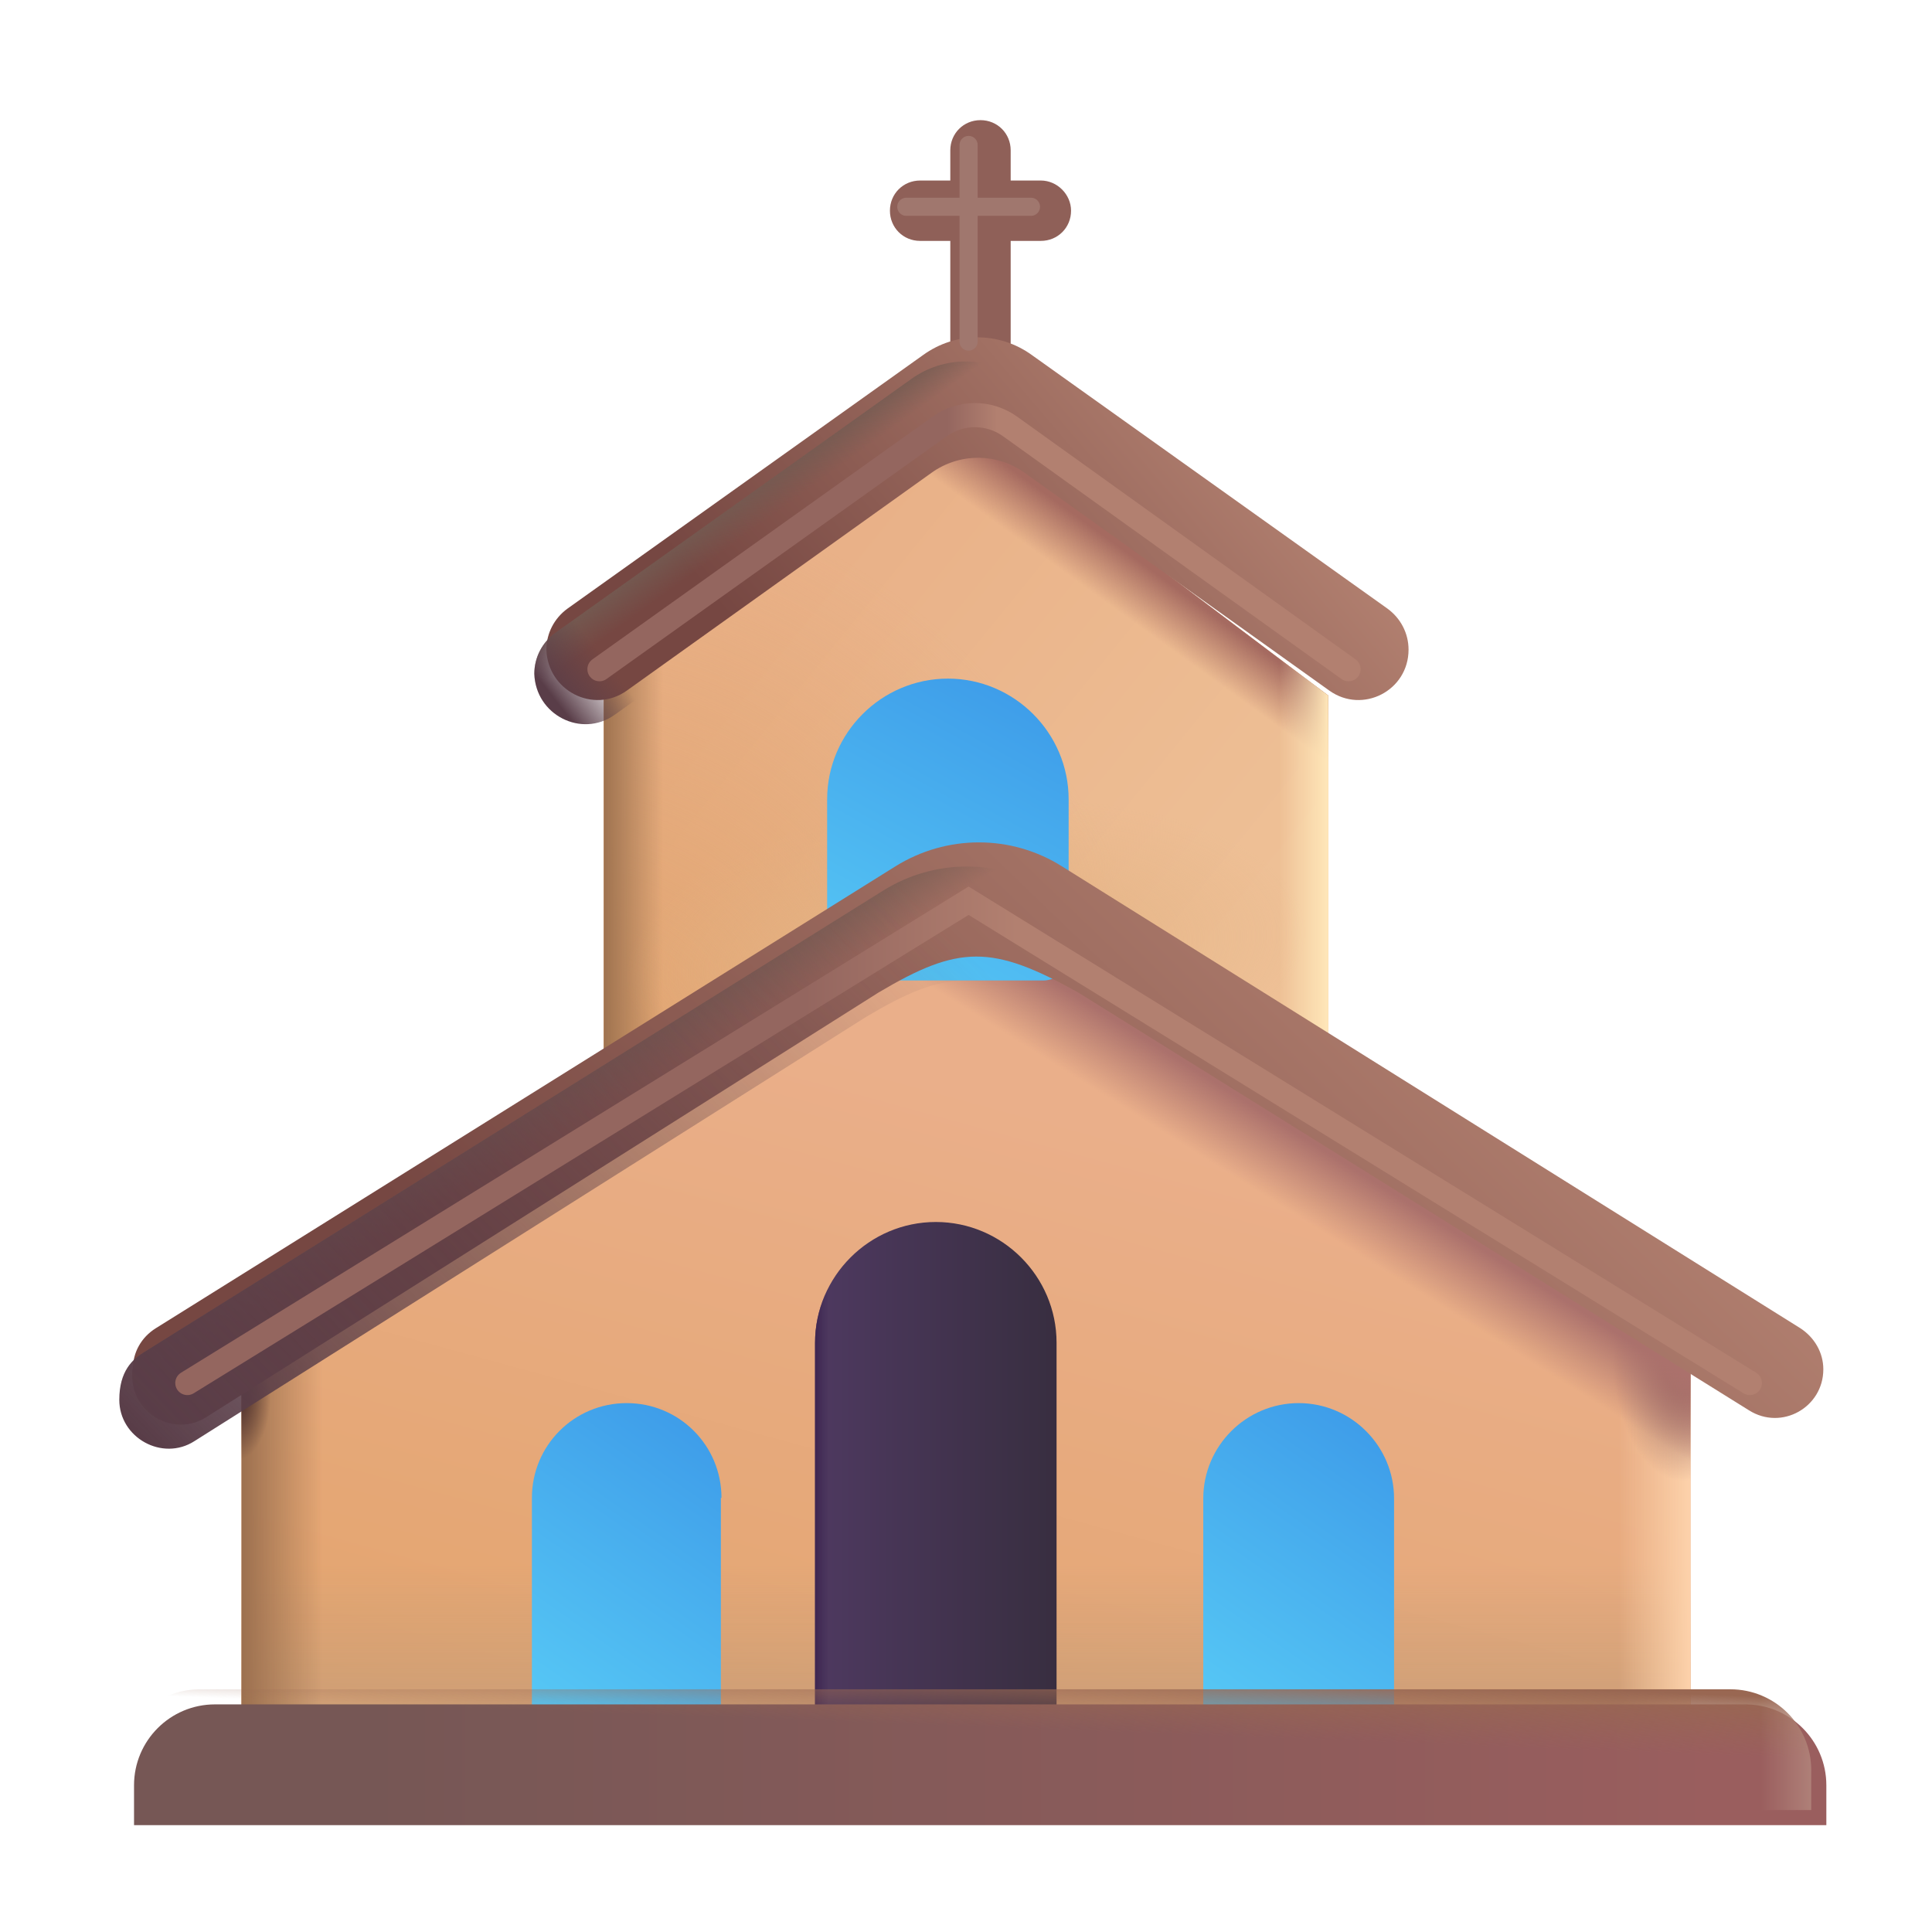
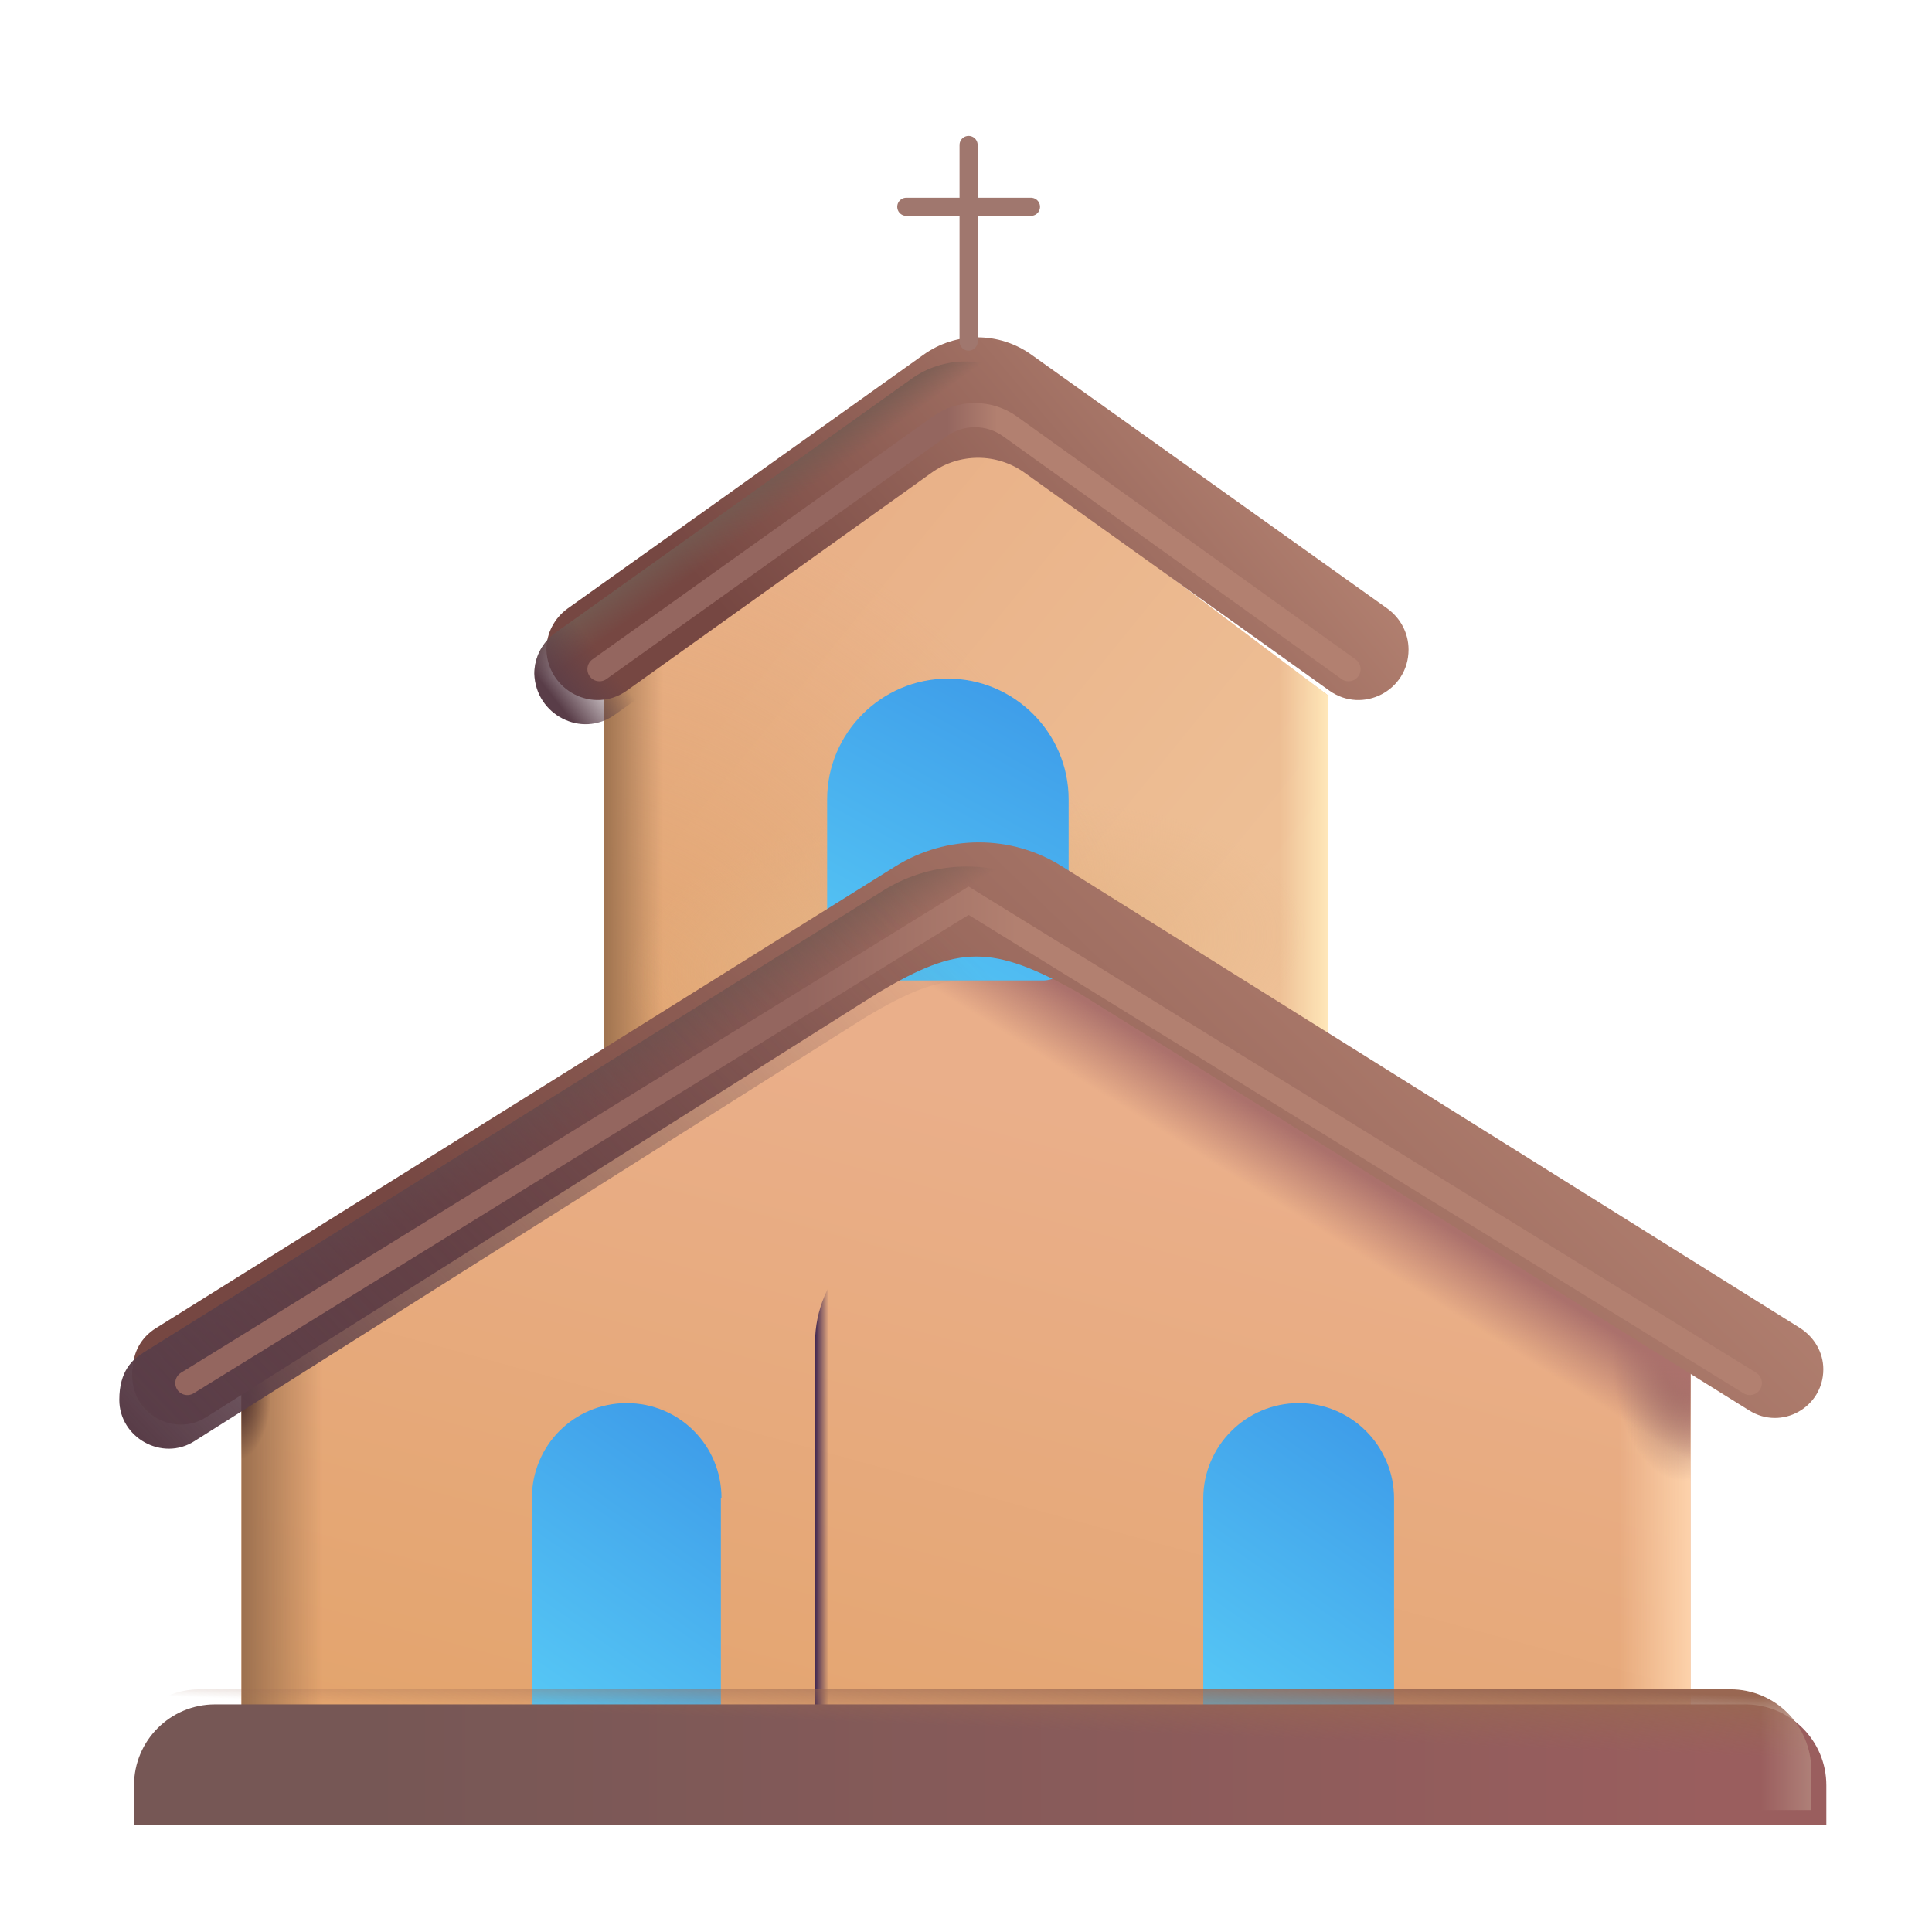
<svg xmlns="http://www.w3.org/2000/svg" width="32" height="32" viewBox="0 0 32 32" fill="none">
  <g filter="url(#filter0_i_18_7177)">
-     <path d="M16.99 2.99H16.49V2.49C16.49 2.21 16.27 1.99 15.99 1.99C15.71 1.99 15.49 2.21 15.49 2.49V2.99H14.99C14.71 2.99 14.49 3.21 14.49 3.49C14.49 3.77 14.71 3.99 14.99 3.99H15.49V7.79C15.49 8.07 15.71 8.29 15.99 8.29C16.27 8.29 16.49 8.07 16.49 7.79V3.99H16.99C17.27 3.99 17.49 3.77 17.49 3.49C17.49 3.22 17.26 2.99 16.99 2.99Z" fill="#8F6058" />
-   </g>
+     </g>
  <path d="M22 17.99H10V11.52L15.99 6.99L22 11.52V17.99Z" fill="url(#paint0_linear_18_7177)" />
  <path d="M22 17.99H10V11.52L15.99 6.99L22 11.52V17.99Z" fill="url(#paint1_radial_18_7177)" />
  <path d="M22 17.99H10V11.52L15.99 6.99L22 11.52V17.99Z" fill="url(#paint2_linear_18_7177)" />
-   <path d="M22 17.99H10V11.52L15.99 6.99L22 11.52V17.99Z" fill="url(#paint3_linear_18_7177)" />
  <path d="M22 17.99H10V11.52L15.99 6.99L22 11.52V17.99Z" fill="url(#paint4_linear_18_7177)" />
  <path d="M22 17.99H10V11.52L15.99 6.99L22 11.52V17.99Z" fill="url(#paint5_radial_18_7177)" />
  <g filter="url(#filter1_i_18_7177)">
    <path d="M10.18 11.84L15.23 8.23C15.69 7.9 16.31 7.9 16.77 8.23L21.82 11.84C22.37 12.23 23.13 11.84 23.13 11.16C23.13 10.89 23 10.64 22.78 10.48L16.89 6.28C16.35 5.89 15.63 5.89 15.09 6.28L9.2 10.48C8.98 10.64 8.85 10.89 8.85 11.16C8.87 11.84 9.63 12.23 10.18 11.84Z" fill="url(#paint6_linear_18_7177)" />
  </g>
  <path d="M10.18 11.84L15.23 8.23C15.69 7.9 16.31 7.9 16.77 8.23L21.82 11.84C22.37 12.23 23.13 11.84 23.13 11.16C23.13 10.89 23 10.64 22.78 10.48L16.89 6.28C16.35 5.89 15.63 5.89 15.09 6.28L9.2 10.48C8.98 10.64 8.85 10.89 8.85 11.16C8.87 11.84 9.63 12.23 10.18 11.84Z" fill="url(#paint7_linear_18_7177)" />
  <path d="M10.18 11.84L15.23 8.23C15.69 7.9 16.31 7.9 16.77 8.23L21.82 11.84C22.37 12.23 23.13 11.84 23.13 11.16C23.13 10.89 23 10.64 22.78 10.48L16.89 6.28C16.35 5.89 15.63 5.89 15.09 6.28L9.2 10.48C8.98 10.64 8.85 10.89 8.85 11.16C8.87 11.84 9.63 12.23 10.18 11.84Z" fill="url(#paint8_linear_18_7177)" />
  <path d="M28 29.99H4V22.49L15.99 14.99L28 22.49V29.99Z" fill="url(#paint9_linear_18_7177)" />
-   <path d="M28 29.99H4V22.49L15.99 14.99L28 22.49V29.99Z" fill="url(#paint10_linear_18_7177)" />
  <path d="M28 29.99H4V22.49L15.99 14.99L28 22.49V29.99Z" fill="url(#paint11_linear_18_7177)" />
  <path d="M28 29.99H4V22.49L15.99 14.99L28 22.49V29.99Z" fill="url(#paint12_radial_18_7177)" />
  <path d="M28 29.99H4V22.49L15.99 14.99L28 22.49V29.99Z" fill="url(#paint13_linear_18_7177)" />
  <path d="M28 29.99H4V22.49L15.99 14.99L28 22.49V29.99Z" fill="url(#paint14_linear_18_7177)" />
  <path d="M28 29.99H4V22.49L15.99 14.99L28 22.49V29.99Z" fill="url(#paint15_radial_18_7177)" />
  <g filter="url(#filter2_ii_18_7177)">
    <path d="M17.58 15.99H14.42C14.19 15.99 14 15.8 14 15.57V12.99C14 11.89 14.9 10.99 16 10.99C17.1 10.99 18 11.89 18 12.99V15.57C18 15.8 17.81 15.99 17.58 15.99Z" fill="url(#paint16_linear_18_7177)" />
  </g>
  <g filter="url(#filter3_i_18_7177)">
-     <path d="M18 21.99C18 20.89 17.1 19.99 16 19.99C14.9 19.99 14 20.89 14 21.99V27.99H18V21.99Z" fill="url(#paint17_linear_18_7177)" />
    <path d="M18 21.99C18 20.89 17.1 19.99 16 19.99C14.9 19.99 14 20.89 14 21.99V27.99H18V21.99Z" fill="url(#paint18_linear_18_7177)" />
  </g>
  <g filter="url(#filter4_ii_18_7177)">
    <path d="M12 24.56C12 23.69 11.3 22.99 10.43 22.99C9.56 22.99 8.86 23.69 8.86 24.56V29.097H11.99V24.56H12Z" fill="url(#paint19_linear_18_7177)" />
  </g>
  <g filter="url(#filter5_ii_18_7177)">
    <path d="M23.14 24.57C23.14 23.7 22.43 22.99 21.56 22.99C20.69 22.99 19.98 23.7 19.98 24.57V29.097H23.14V24.57Z" fill="url(#paint20_linear_18_7177)" />
  </g>
  <g filter="url(#filter6_i_18_7177)">
    <path d="M2 23.08C2 22.8 2.14 22.55 2.38 22.4L14.63 14.75C15.48 14.22 16.55 14.22 17.39 14.75L29.62 22.4C29.85 22.55 30 22.8 30 23.08C30 23.71 29.31 24.1 28.77 23.76L17.66 16.84C16.23 16.04 15.68 16.05 14.35 16.84L3.22 23.87C2.69 24.21 1.99 23.82 1.99 23.19V23.08H2Z" fill="url(#paint21_linear_18_7177)" />
  </g>
  <path d="M2.38 22.4L14.63 14.75C15.48 14.22 16.55 14.22 17.39 14.75L29.62 22.4C29.85 22.55 30 22.8 30 23.08C30 23.71 29.31 24.1 28.77 23.76L17.66 16.84C16.23 16.04 15.68 16.05 14.35 16.84L3.22 23.87C2.69 24.21 1.976 23.815 1.976 23.185C1.976 22.705 2.201 22.512 2.38 22.4Z" fill="url(#paint22_linear_18_7177)" />
  <path d="M2.38 22.4L14.63 14.75C15.48 14.22 16.55 14.22 17.39 14.75L29.62 22.4C29.85 22.55 30 22.8 30 23.08C30 23.71 29.31 24.1 28.77 23.76L17.66 16.84C16.23 16.04 15.68 16.05 14.35 16.84L3.22 23.87C2.69 24.21 1.976 23.815 1.976 23.185C1.976 22.705 2.201 22.512 2.38 22.4Z" fill="url(#paint23_linear_18_7177)" />
  <g filter="url(#filter7_f_18_7177)">
    <path d="M9.929 11.084L15.566 7.062C15.914 6.813 16.382 6.814 16.73 7.063L22.336 11.084" stroke="url(#paint24_linear_18_7177)" stroke-width="0.4" stroke-linecap="round" />
  </g>
  <g filter="url(#filter8_i_18_7177)">
    <path d="M30 29.98H1.97V29.32C1.97 28.58 2.57 27.98 3.31 27.98H28.66C29.4 27.98 30 28.58 30 29.32V29.98Z" fill="url(#paint25_linear_18_7177)" />
  </g>
  <path d="M30 29.98H1.97V29.32C1.97 28.58 2.57 27.98 3.31 27.98H28.66C29.4 27.98 30 28.58 30 29.32V29.98Z" fill="url(#paint26_linear_18_7177)" />
  <path d="M30 29.98H1.97V29.32C1.97 28.58 2.57 27.98 3.31 27.98H28.66C29.4 27.98 30 28.58 30 29.32V29.98Z" fill="url(#paint27_linear_18_7177)" />
  <g filter="url(#filter9_f_18_7177)">
    <path d="M3.103 22.907L16.043 14.919L28.983 22.907" stroke="url(#paint28_linear_18_7177)" stroke-width="0.4" stroke-linecap="round" />
  </g>
  <g filter="url(#filter10_f_18_7177)">
    <path d="M16.043 2.401V5.658" stroke="#A0776E" stroke-width="0.3" stroke-linecap="round" />
  </g>
  <g filter="url(#filter11_f_18_7177)">
    <path d="M15.011 3.425H17.076" stroke="#A0776E" stroke-width="0.3" stroke-linecap="round" />
  </g>
  <defs>
    <filter id="filter0_i_18_7177" x="14.49" y="1.99" width="3.25" height="6.3" filterUnits="userSpaceOnUse" color-interpolation-filters="sRGB">
      <feFlood flood-opacity="0" result="BackgroundImageFix" />
      <feBlend mode="normal" in="SourceGraphic" in2="BackgroundImageFix" result="shape" />
      <feColorMatrix in="SourceAlpha" type="matrix" values="0 0 0 0 0 0 0 0 0 0 0 0 0 0 0 0 0 0 127 0" result="hardAlpha" />
      <feOffset dx="0.25" />
      <feGaussianBlur stdDeviation="0.25" />
      <feComposite in2="hardAlpha" operator="arithmetic" k2="-1" k3="1" />
      <feColorMatrix type="matrix" values="0 0 0 0 0.451 0 0 0 0 0.227 0 0 0 0 0.278 0 0 0 1 0" />
      <feBlend mode="normal" in2="shape" result="effect1_innerShadow_18_7177" />
    </filter>
    <filter id="filter1_i_18_7177" x="8.85" y="5.588" width="14.48" height="6.408" filterUnits="userSpaceOnUse" color-interpolation-filters="sRGB">
      <feFlood flood-opacity="0" result="BackgroundImageFix" />
      <feBlend mode="normal" in="SourceGraphic" in2="BackgroundImageFix" result="shape" />
      <feColorMatrix in="SourceAlpha" type="matrix" values="0 0 0 0 0 0 0 0 0 0 0 0 0 0 0 0 0 0 127 0" result="hardAlpha" />
      <feOffset dx="0.2" dy="-0.4" />
      <feGaussianBlur stdDeviation="0.25" />
      <feComposite in2="hardAlpha" operator="arithmetic" k2="-1" k3="1" />
      <feColorMatrix type="matrix" values="0 0 0 0 0.506 0 0 0 0 0.302 0 0 0 0 0.263 0 0 0 1 0" />
      <feBlend mode="normal" in2="shape" result="effect1_innerShadow_18_7177" />
    </filter>
    <filter id="filter2_ii_18_7177" x="13.5" y="10.99" width="4.7" height="5.25" filterUnits="userSpaceOnUse" color-interpolation-filters="sRGB">
      <feFlood flood-opacity="0" result="BackgroundImageFix" />
      <feBlend mode="normal" in="SourceGraphic" in2="BackgroundImageFix" result="shape" />
      <feColorMatrix in="SourceAlpha" type="matrix" values="0 0 0 0 0 0 0 0 0 0 0 0 0 0 0 0 0 0 127 0" result="hardAlpha" />
      <feOffset dx="0.2" />
      <feGaussianBlur stdDeviation="0.5" />
      <feComposite in2="hardAlpha" operator="arithmetic" k2="-1" k3="1" />
      <feColorMatrix type="matrix" values="0 0 0 0 0.38 0 0 0 0 1 0 0 0 0 1 0 0 0 1 0" />
      <feBlend mode="normal" in2="shape" result="effect1_innerShadow_18_7177" />
      <feColorMatrix in="SourceAlpha" type="matrix" values="0 0 0 0 0 0 0 0 0 0 0 0 0 0 0 0 0 0 127 0" result="hardAlpha" />
      <feOffset dx="-0.5" dy="0.25" />
      <feGaussianBlur stdDeviation="0.5" />
      <feComposite in2="hardAlpha" operator="arithmetic" k2="-1" k3="1" />
      <feColorMatrix type="matrix" values="0 0 0 0 0.035 0 0 0 0 0.416 0 0 0 0 0.631 0 0 0 1 0" />
      <feBlend mode="normal" in2="effect1_innerShadow_18_7177" result="effect2_innerShadow_18_7177" />
    </filter>
    <filter id="filter3_i_18_7177" x="13.5" y="19.99" width="4.5" height="8.25" filterUnits="userSpaceOnUse" color-interpolation-filters="sRGB">
      <feFlood flood-opacity="0" result="BackgroundImageFix" />
      <feBlend mode="normal" in="SourceGraphic" in2="BackgroundImageFix" result="shape" />
      <feColorMatrix in="SourceAlpha" type="matrix" values="0 0 0 0 0 0 0 0 0 0 0 0 0 0 0 0 0 0 127 0" result="hardAlpha" />
      <feOffset dx="-0.5" dy="0.25" />
      <feGaussianBlur stdDeviation="0.375" />
      <feComposite in2="hardAlpha" operator="arithmetic" k2="-1" k3="1" />
      <feColorMatrix type="matrix" values="0 0 0 0 0.125 0 0 0 0 0.106 0 0 0 0 0.145 0 0 0 1 0" />
      <feBlend mode="normal" in2="shape" result="effect1_innerShadow_18_7177" />
    </filter>
    <filter id="filter4_ii_18_7177" x="8.61" y="22.99" width="3.59" height="6.357" filterUnits="userSpaceOnUse" color-interpolation-filters="sRGB">
      <feFlood flood-opacity="0" result="BackgroundImageFix" />
      <feBlend mode="normal" in="SourceGraphic" in2="BackgroundImageFix" result="shape" />
      <feColorMatrix in="SourceAlpha" type="matrix" values="0 0 0 0 0 0 0 0 0 0 0 0 0 0 0 0 0 0 127 0" result="hardAlpha" />
      <feOffset dx="0.2" />
      <feGaussianBlur stdDeviation="0.5" />
      <feComposite in2="hardAlpha" operator="arithmetic" k2="-1" k3="1" />
      <feColorMatrix type="matrix" values="0 0 0 0 0.38 0 0 0 0 1 0 0 0 0 1 0 0 0 1 0" />
      <feBlend mode="normal" in2="shape" result="effect1_innerShadow_18_7177" />
      <feColorMatrix in="SourceAlpha" type="matrix" values="0 0 0 0 0 0 0 0 0 0 0 0 0 0 0 0 0 0 127 0" result="hardAlpha" />
      <feOffset dx="-0.25" dy="0.25" />
      <feGaussianBlur stdDeviation="0.4" />
      <feComposite in2="hardAlpha" operator="arithmetic" k2="-1" k3="1" />
      <feColorMatrix type="matrix" values="0 0 0 0 0.051 0 0 0 0 0.486 0 0 0 0 0.773 0 0 0 1 0" />
      <feBlend mode="normal" in2="effect1_innerShadow_18_7177" result="effect2_innerShadow_18_7177" />
    </filter>
    <filter id="filter5_ii_18_7177" x="19.73" y="22.99" width="3.61" height="6.357" filterUnits="userSpaceOnUse" color-interpolation-filters="sRGB">
      <feFlood flood-opacity="0" result="BackgroundImageFix" />
      <feBlend mode="normal" in="SourceGraphic" in2="BackgroundImageFix" result="shape" />
      <feColorMatrix in="SourceAlpha" type="matrix" values="0 0 0 0 0 0 0 0 0 0 0 0 0 0 0 0 0 0 127 0" result="hardAlpha" />
      <feOffset dx="0.2" />
      <feGaussianBlur stdDeviation="0.5" />
      <feComposite in2="hardAlpha" operator="arithmetic" k2="-1" k3="1" />
      <feColorMatrix type="matrix" values="0 0 0 0 0.38 0 0 0 0 1 0 0 0 0 1 0 0 0 1 0" />
      <feBlend mode="normal" in2="shape" result="effect1_innerShadow_18_7177" />
      <feColorMatrix in="SourceAlpha" type="matrix" values="0 0 0 0 0 0 0 0 0 0 0 0 0 0 0 0 0 0 127 0" result="hardAlpha" />
      <feOffset dx="-0.25" dy="0.25" />
      <feGaussianBlur stdDeviation="0.4" />
      <feComposite in2="hardAlpha" operator="arithmetic" k2="-1" k3="1" />
      <feColorMatrix type="matrix" values="0 0 0 0 0.051 0 0 0 0 0.486 0 0 0 0 0.773 0 0 0 1 0" />
      <feBlend mode="normal" in2="effect1_innerShadow_18_7177" result="effect2_innerShadow_18_7177" />
    </filter>
    <filter id="filter6_i_18_7177" x="1.99" y="13.953" width="28.21" height="10.043" filterUnits="userSpaceOnUse" color-interpolation-filters="sRGB">
      <feFlood flood-opacity="0" result="BackgroundImageFix" />
      <feBlend mode="normal" in="SourceGraphic" in2="BackgroundImageFix" result="shape" />
      <feColorMatrix in="SourceAlpha" type="matrix" values="0 0 0 0 0 0 0 0 0 0 0 0 0 0 0 0 0 0 127 0" result="hardAlpha" />
      <feOffset dx="0.2" dy="-0.4" />
      <feGaussianBlur stdDeviation="0.25" />
      <feComposite in2="hardAlpha" operator="arithmetic" k2="-1" k3="1" />
      <feColorMatrix type="matrix" values="0 0 0 0 0.506 0 0 0 0 0.302 0 0 0 0 0.263 0 0 0 1 0" />
      <feBlend mode="normal" in2="shape" result="effect1_innerShadow_18_7177" />
    </filter>
    <filter id="filter7_f_18_7177" x="8.929" y="5.876" width="14.406" height="6.208" filterUnits="userSpaceOnUse" color-interpolation-filters="sRGB">
      <feFlood flood-opacity="0" result="BackgroundImageFix" />
      <feBlend mode="normal" in="SourceGraphic" in2="BackgroundImageFix" result="shape" />
      <feGaussianBlur stdDeviation="0.4" result="effect1_foregroundBlur_18_7177" />
    </filter>
    <filter id="filter8_i_18_7177" x="1.97" y="27.98" width="28.28" height="2.25" filterUnits="userSpaceOnUse" color-interpolation-filters="sRGB">
      <feFlood flood-opacity="0" result="BackgroundImageFix" />
      <feBlend mode="normal" in="SourceGraphic" in2="BackgroundImageFix" result="shape" />
      <feColorMatrix in="SourceAlpha" type="matrix" values="0 0 0 0 0 0 0 0 0 0 0 0 0 0 0 0 0 0 127 0" result="hardAlpha" />
      <feOffset dx="0.25" dy="0.25" />
      <feGaussianBlur stdDeviation="0.25" />
      <feComposite in2="hardAlpha" operator="arithmetic" k2="-1" k3="1" />
      <feColorMatrix type="matrix" values="0 0 0 0 0.353 0 0 0 0 0.298 0 0 0 0 0.286 0 0 0 1 0" />
      <feBlend mode="normal" in2="shape" result="effect1_innerShadow_18_7177" />
    </filter>
    <filter id="filter9_f_18_7177" x="2.103" y="13.884" width="27.88" height="10.023" filterUnits="userSpaceOnUse" color-interpolation-filters="sRGB">
      <feFlood flood-opacity="0" result="BackgroundImageFix" />
      <feBlend mode="normal" in="SourceGraphic" in2="BackgroundImageFix" result="shape" />
      <feGaussianBlur stdDeviation="0.4" result="effect1_foregroundBlur_18_7177" />
    </filter>
    <filter id="filter10_f_18_7177" x="15.493" y="1.851" width="1.1" height="4.357" filterUnits="userSpaceOnUse" color-interpolation-filters="sRGB">
      <feFlood flood-opacity="0" result="BackgroundImageFix" />
      <feBlend mode="normal" in="SourceGraphic" in2="BackgroundImageFix" result="shape" />
      <feGaussianBlur stdDeviation="0.2" result="effect1_foregroundBlur_18_7177" />
    </filter>
    <filter id="filter11_f_18_7177" x="14.461" y="2.875" width="3.165" height="1.1" filterUnits="userSpaceOnUse" color-interpolation-filters="sRGB">
      <feFlood flood-opacity="0" result="BackgroundImageFix" />
      <feBlend mode="normal" in="SourceGraphic" in2="BackgroundImageFix" result="shape" />
      <feGaussianBlur stdDeviation="0.2" result="effect1_foregroundBlur_18_7177" />
    </filter>
    <linearGradient id="paint0_linear_18_7177" x1="19.779" y1="16.284" x2="12.62" y2="10.451" gradientUnits="userSpaceOnUse">
      <stop stop-color="#EEC096" />
      <stop offset="0.981" stop-color="#E9B188" />
    </linearGradient>
    <radialGradient id="paint1_radial_18_7177" cx="0" cy="0" r="1" gradientUnits="userSpaceOnUse" gradientTransform="translate(10 17.411) rotate(-40.317) scale(8.913 10.041)">
      <stop stop-color="#E1A470" />
      <stop offset="1" stop-color="#E1A470" stop-opacity="0" />
    </radialGradient>
    <linearGradient id="paint2_linear_18_7177" x1="10" y1="15.024" x2="10.979" y2="15.024" gradientUnits="userSpaceOnUse">
      <stop stop-color="#9F7350" />
      <stop offset="1" stop-color="#9F7350" stop-opacity="0" />
    </linearGradient>
    <linearGradient id="paint3_linear_18_7177" x1="18.995" y1="9.386" x2="18.483" y2="10.095" gradientUnits="userSpaceOnUse">
      <stop stop-color="#A56A60" />
      <stop offset="1" stop-color="#A56A60" stop-opacity="0" />
    </linearGradient>
    <linearGradient id="paint4_linear_18_7177" x1="22" y1="15.73" x2="21.194" y2="15.73" gradientUnits="userSpaceOnUse">
      <stop stop-color="#FFE7B9" />
      <stop offset="1" stop-color="#FFE7B9" stop-opacity="0" />
    </linearGradient>
    <radialGradient id="paint5_radial_18_7177" cx="0" cy="0" r="1" gradientUnits="userSpaceOnUse" gradientTransform="translate(16 15.81) rotate(-94.75) scale(2.558 5.654)">
      <stop stop-color="#E3B384" />
      <stop offset="1" stop-color="#E3B384" stop-opacity="0" />
    </radialGradient>
    <linearGradient id="paint6_linear_18_7177" x1="13.025" y1="11.995" x2="20.088" y2="5.988" gradientUnits="userSpaceOnUse">
      <stop stop-color="#764742" />
      <stop offset="1" stop-color="#B68473" />
    </linearGradient>
    <linearGradient id="paint7_linear_18_7177" x1="12.225" y1="8.177" x2="12.599" y2="8.69" gradientUnits="userSpaceOnUse">
      <stop stop-color="#735B52" />
      <stop offset="1" stop-color="#735B52" stop-opacity="0" />
    </linearGradient>
    <linearGradient id="paint8_linear_18_7177" x1="9.228" y1="12.116" x2="10.3" y2="11.287" gradientUnits="userSpaceOnUse">
      <stop offset="0.214" stop-color="#593D48" />
      <stop offset="1" stop-color="#593D48" stop-opacity="0" />
    </linearGradient>
    <linearGradient id="paint9_linear_18_7177" x1="16.759" y1="18.22" x2="13.356" y2="30.644" gradientUnits="userSpaceOnUse">
      <stop stop-color="#EAAF8A" />
      <stop offset="1" stop-color="#E3A46D" />
    </linearGradient>
    <linearGradient id="paint10_linear_18_7177" x1="13.813" y1="28.967" x2="13.813" y2="25.945" gradientUnits="userSpaceOnUse">
      <stop stop-color="#C89D78" />
      <stop offset="1" stop-color="#C89D78" stop-opacity="0" />
    </linearGradient>
    <linearGradient id="paint11_linear_18_7177" x1="28" y1="26.489" x2="26.806" y2="26.489" gradientUnits="userSpaceOnUse">
      <stop stop-color="#FDD2AB" />
      <stop offset="1" stop-color="#FDD2AB" stop-opacity="0" />
    </linearGradient>
    <radialGradient id="paint12_radial_18_7177" cx="0" cy="0" r="1" gradientUnits="userSpaceOnUse" gradientTransform="translate(27.89 22.49) rotate(-180) scale(1.172 2.042)">
      <stop offset="0.293" stop-color="#A27166" />
      <stop offset="1" stop-color="#A27166" stop-opacity="0" />
    </radialGradient>
    <linearGradient id="paint13_linear_18_7177" x1="22.772" y1="19.578" x2="22.158" y2="20.56" gradientUnits="userSpaceOnUse">
      <stop stop-color="#AB716C" />
      <stop offset="1" stop-color="#AB716C" stop-opacity="0" />
    </linearGradient>
    <linearGradient id="paint14_linear_18_7177" x1="4" y1="27.24" x2="5.343" y2="27.24" gradientUnits="userSpaceOnUse">
      <stop stop-color="#9C704F" />
      <stop offset="1" stop-color="#9C704F" stop-opacity="0" />
    </linearGradient>
    <radialGradient id="paint15_radial_18_7177" cx="0" cy="0" r="1" gradientUnits="userSpaceOnUse" gradientTransform="translate(3.903 23.121) rotate(90) scale(1.072 0.579)">
      <stop offset="0.315" stop-color="#5E3D34" />
      <stop offset="1" stop-color="#5E3D34" stop-opacity="0" />
    </radialGradient>
    <linearGradient id="paint16_linear_18_7177" x1="14.21" y1="15.99" x2="17.595" y2="9.797" gradientUnits="userSpaceOnUse">
      <stop stop-color="#56C7F5" />
      <stop offset="1" stop-color="#3892E6" />
      <stop offset="1" stop-color="#2F95DB" />
    </linearGradient>
    <linearGradient id="paint17_linear_18_7177" x1="14" y1="24.637" x2="18" y2="24.637" gradientUnits="userSpaceOnUse">
      <stop stop-color="#4E3960" />
      <stop offset="1" stop-color="#382E40" />
    </linearGradient>
    <linearGradient id="paint18_linear_18_7177" x1="14" y1="25.342" x2="14.227" y2="25.342" gradientUnits="userSpaceOnUse">
      <stop stop-color="#3E2651" />
      <stop offset="1" stop-color="#3E2651" stop-opacity="0" />
    </linearGradient>
    <linearGradient id="paint19_linear_18_7177" x1="9.025" y1="27.99" x2="12.796" y2="22.573" gradientUnits="userSpaceOnUse">
      <stop stop-color="#56C7F5" />
      <stop offset="1" stop-color="#3892E6" />
      <stop offset="1" stop-color="#2F95DB" />
    </linearGradient>
    <linearGradient id="paint20_linear_18_7177" x1="20.146" y1="27.99" x2="23.909" y2="22.55" gradientUnits="userSpaceOnUse">
      <stop stop-color="#56C7F5" />
      <stop offset="1" stop-color="#3892E6" />
      <stop offset="1" stop-color="#2F95DB" />
    </linearGradient>
    <linearGradient id="paint21_linear_18_7177" x1="10.179" y1="23.996" x2="21.657" y2="12.066" gradientUnits="userSpaceOnUse">
      <stop stop-color="#764742" />
      <stop offset="1" stop-color="#B68473" />
    </linearGradient>
    <linearGradient id="paint22_linear_18_7177" x1="8.61" y1="17.868" x2="9.165" y2="18.797" gradientUnits="userSpaceOnUse">
      <stop stop-color="#735B52" />
      <stop offset="1" stop-color="#735B52" stop-opacity="0" />
    </linearGradient>
    <linearGradient id="paint23_linear_18_7177" x1="2.732" y1="24.19" x2="13.914" y2="13.534" gradientUnits="userSpaceOnUse">
      <stop stop-color="#593D48" />
      <stop offset="1" stop-color="#593D48" stop-opacity="0" />
    </linearGradient>
    <linearGradient id="paint24_linear_18_7177" x1="11.586" y1="9.084" x2="17.023" y2="9.084" gradientUnits="userSpaceOnUse">
      <stop offset="0.754" stop-color="#94665F" />
      <stop offset="0.907" stop-color="#B28070" />
    </linearGradient>
    <linearGradient id="paint25_linear_18_7177" x1="5.859" y1="28.98" x2="28.132" y2="28.98" gradientUnits="userSpaceOnUse">
      <stop stop-color="#765755" />
      <stop offset="1" stop-color="#9A5E5E" />
    </linearGradient>
    <linearGradient id="paint26_linear_18_7177" x1="26.078" y1="27.98" x2="26.04" y2="28.98" gradientUnits="userSpaceOnUse">
      <stop stop-color="#996752" />
      <stop offset="1" stop-color="#996752" stop-opacity="0" />
    </linearGradient>
    <linearGradient id="paint27_linear_18_7177" x1="30.351" y1="29.673" x2="29.158" y2="29.673" gradientUnits="userSpaceOnUse">
      <stop stop-color="#B78D82" />
      <stop offset="1" stop-color="#B78D82" stop-opacity="0" />
    </linearGradient>
    <linearGradient id="paint28_linear_18_7177" x1="6.558" y1="19.307" x2="17.901" y2="19.307" gradientUnits="userSpaceOnUse">
      <stop offset="0.597" stop-color="#94665F" />
      <stop offset="0.907" stop-color="#B28070" />
    </linearGradient>
  </defs>
</svg>